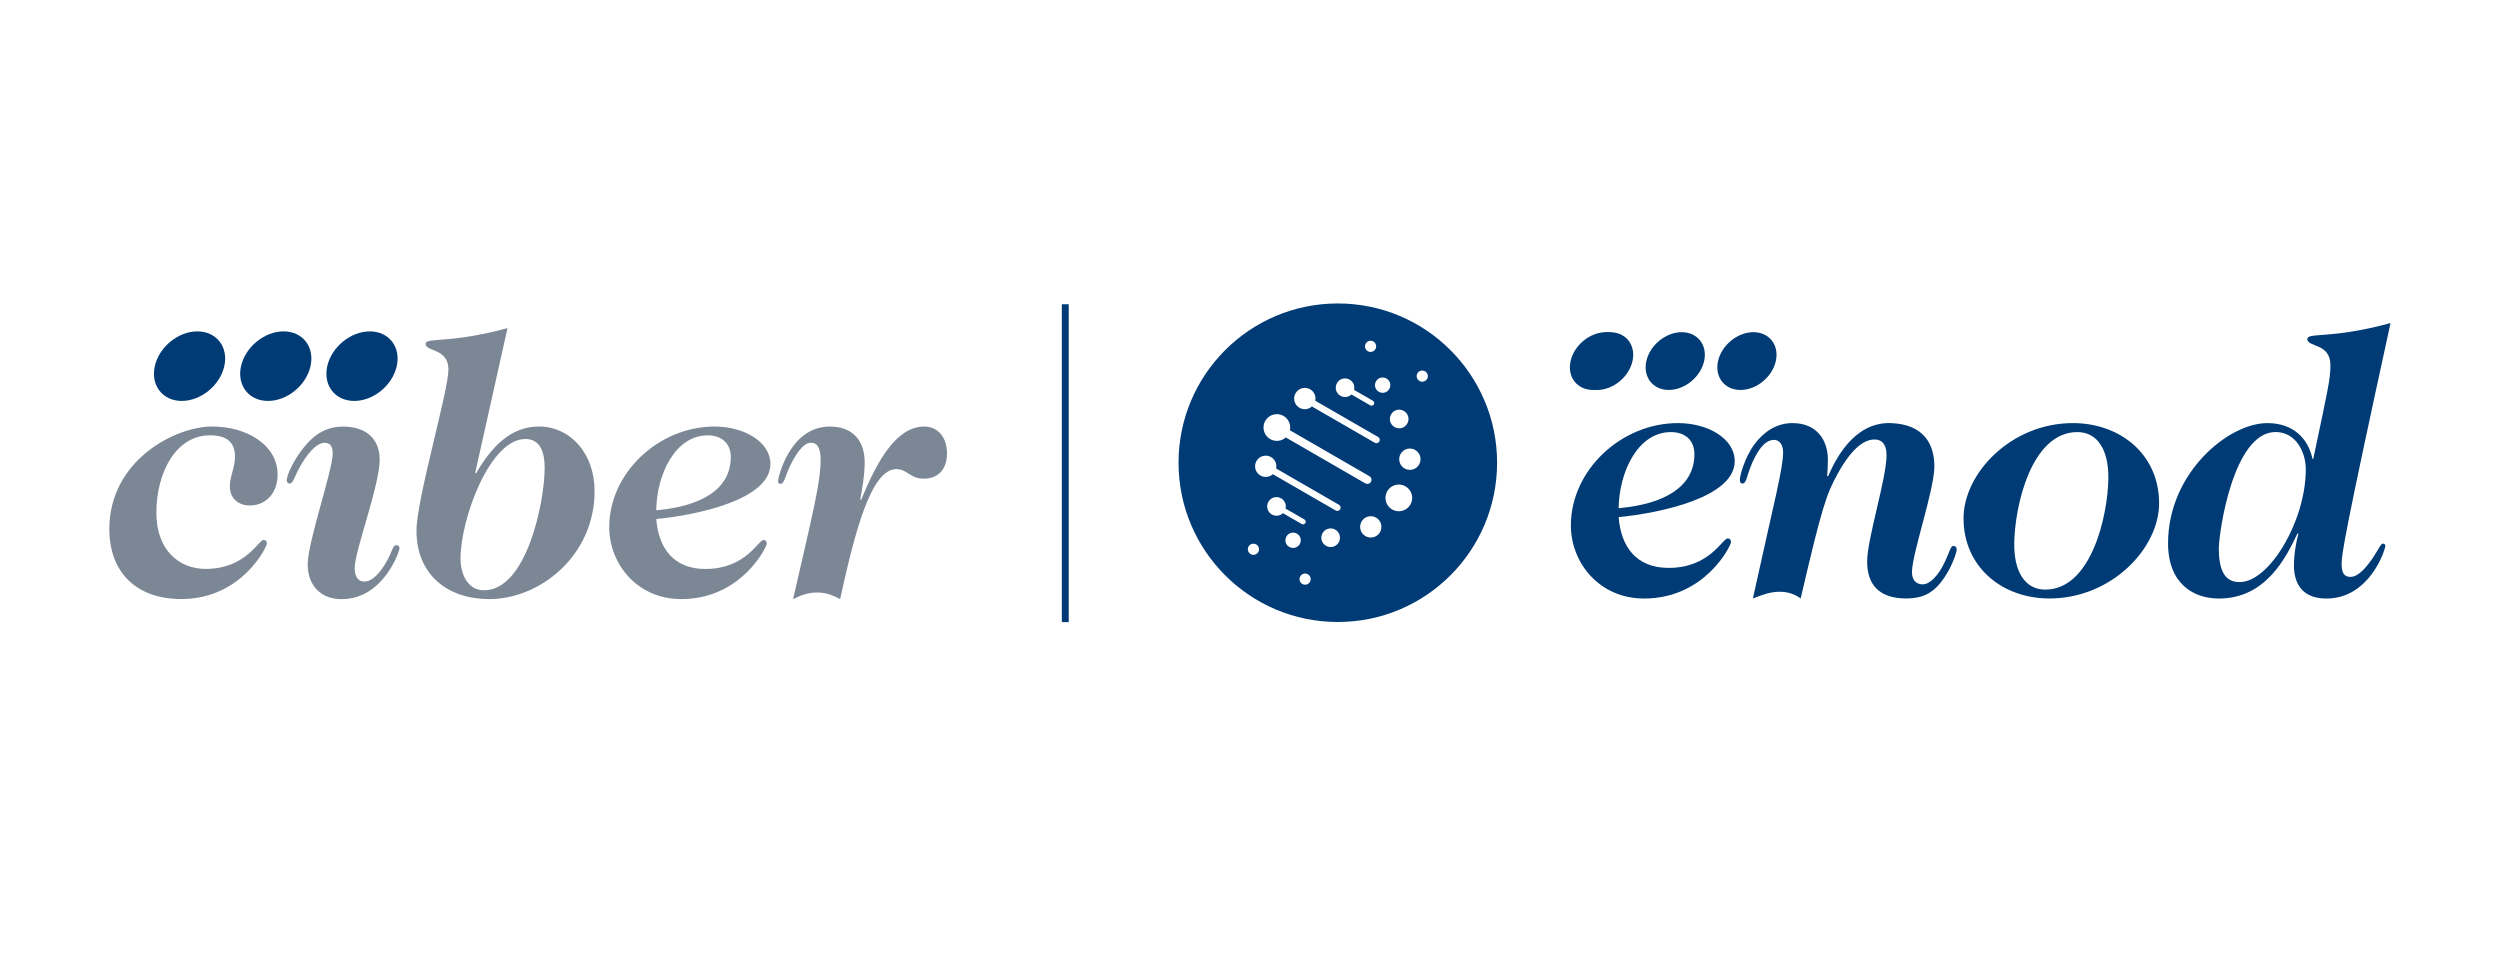
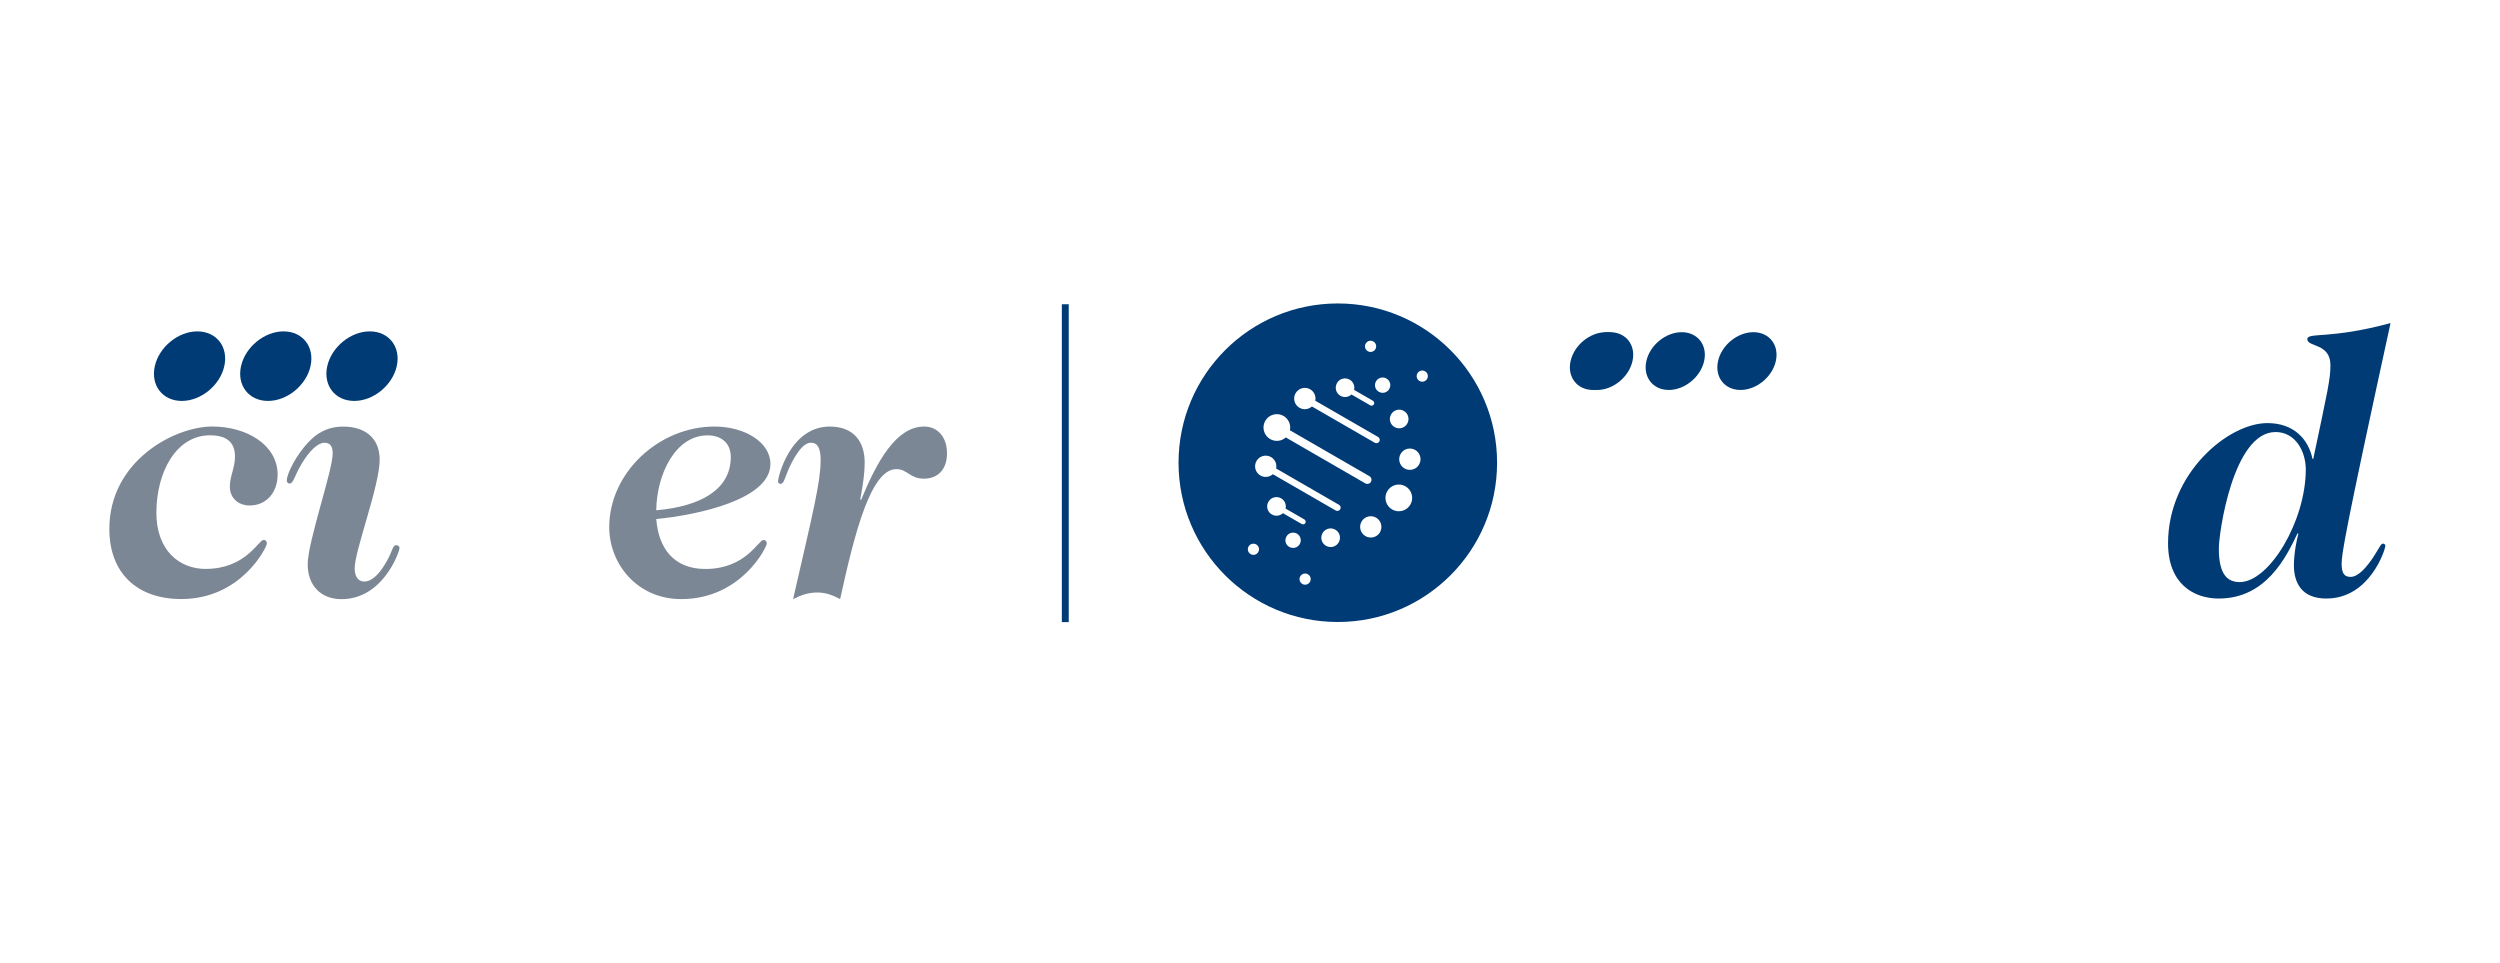
<svg xmlns="http://www.w3.org/2000/svg" id="LOGO_GENRARE" data-name="LOGO GENRARE" viewBox="0 0 442.16 170.39">
  <defs>
    <style>
      .cls-1 {
        fill: #7c8795;
      }

      .cls-2 {
        fill: #003b75;
      }
    </style>
  </defs>
  <g id="V_COBRANDING">
    <g id="LÍNEA">
      <rect class="cls-2" x="187.8" y="53.81" width="1.22" height="56.22" />
    </g>
    <g id="CIBERER">
      <path class="cls-1" d="M37.61,75.44c5.91,0,11.49,3.18,11.49,8.51,0,3.18-2.01,5.45-4.94,5.45-1.88,0-3.51-1.17-3.51-3.38,0-1.75.91-3.31.91-5.26,0-2.4-1.3-3.77-4.42-3.77-5.97,0-9.48,6.49-9.48,13.7,0,6.69,4.09,9.93,8.7,9.93,7.14,0,9.35-5.13,10.26-5.13.39,0,.58.26.58.65,0,.59-4.48,9.81-15.13,9.81-7.86,0-12.73-4.61-12.73-12.4,0-12.01,11.49-18.12,18.25-18.12Z" />
      <path class="cls-1" d="M64.43,102.85c1.43,0,2.79-1.49,3.96-3.57,1.04-1.82,1.04-2.86,1.69-2.86.33,0,.58.2.58.52,0,.58-2.86,9.03-10.26,9.03-3.77,0-5.98-2.53-5.98-6.17,0-3.96,4.42-16.56,4.42-19.61,0-1.36-.52-1.88-1.49-1.88-1.1,0-2.6,1.36-4.03,3.77-1.3,2.21-1.43,3.44-2.08,3.44-.32,0-.52-.2-.52-.58,0-.85,1.1-3.44,3.05-5.85,1.95-2.4,4.03-3.64,6.95-3.64,3.9,0,6.43,2.08,6.43,5.84,0,4.61-4.42,16.1-4.42,19.22,0,1.23.46,2.34,1.69,2.34Z" />
-       <path class="cls-1" d="M84.05,83.62l.13.13c3.51-6.1,7.14-8.31,11.17-8.31,5.46,0,9.81,4.68,9.81,11.43,0,11.43-9.67,19.09-18.64,19.09-7.47,0-12.86-4.42-12.86-12.08,0-5.58,5.65-24.68,5.65-28.51s-4.03-3.12-4.03-4.55c0-1.23,3.96.07,14.48-2.79l-5.71,25.58ZM92.88,77.65c-6.23,0-11.43,14.09-11.43,21.17,0,2.66,1.23,5.58,4.16,5.58,7.53,0,10.72-15.58,10.72-21.69,0-2.73-.78-5.07-3.44-5.07Z" />
      <path class="cls-1" d="M126.39,75.44c5.26,0,9.87,2.73,9.87,6.62,0,6.3-12.92,9.03-20.19,9.74.39,5.06,2.99,8.83,8.7,8.83,7.14,0,9.35-5.13,10.26-5.13.39,0,.58.26.58.65,0,.59-4.48,9.81-15.13,9.81-7.79,0-12.73-6.24-12.73-12.73,0-9.55,8.7-17.79,18.64-17.79ZM116.07,90.25c8.05-.71,13.18-3.77,13.18-9.42,0-2.53-1.75-3.83-4.09-3.83-5.78,0-9.03,7.01-9.09,13.25Z" />
      <path class="cls-1" d="M152.29,88.43c2.79-6.75,6.17-12.99,11.17-12.99,2.27,0,4.03,1.75,4.03,4.74s-1.75,4.48-4.09,4.48c-2.47,0-2.92-1.69-4.87-1.69-4.48,0-7.34,11.1-9.94,22.99-1.23-.65-2.47-1.17-4.03-1.17s-2.86.45-4.29,1.17c3.64-15.84,4.87-20.78,4.87-24.61,0-2.01-.52-3.05-1.69-3.05-1.23,0-2.34,1.49-3.38,3.44-1.3,2.47-1.3,3.83-2.01,3.83-.26,0-.46-.13-.46-.45,0-.65,2.08-9.68,9.16-9.68,4.22,0,6.17,2.66,6.17,6.36,0,2.47-.58,5.39-.78,6.49l.13.13Z" />
      <path class="cls-2" d="M70.17,64.76c-.76,3.4-4.13,6.15-7.52,6.15s-5.53-2.75-4.77-6.15c.76-3.39,4.13-6.15,7.52-6.15s5.53,2.75,4.77,6.15Z" />
      <path class="cls-2" d="M54.92,64.76c-.76,3.4-4.13,6.15-7.52,6.15s-5.53-2.75-4.77-6.15c.76-3.39,4.13-6.15,7.52-6.15s5.53,2.75,4.77,6.15Z" />
      <path class="cls-2" d="M39.67,64.76c-.76,3.4-4.13,6.15-7.52,6.15s-5.53-2.75-4.77-6.15c.76-3.39,4.13-6.15,7.52-6.15s5.53,2.75,4.77,6.15Z" />
    </g>
    <g id="VERSIÓN_PRINCIPAL" data-name="VERSIÓN PRINCIPAL">
      <g id="PUNTOS">
        <path class="cls-2" d="M314.08,63.86c-.63,2.82-3.43,5.11-6.25,5.11s-4.6-2.29-3.97-5.11c.63-2.82,3.43-5.11,6.25-5.11s4.6,2.29,3.97,5.11Z" />
        <path class="cls-2" d="M301.4,63.86c-.63,2.82-3.43,5.11-6.25,5.11s-4.6-2.29-3.97-5.11c.63-2.82,3.43-5.11,6.25-5.11s4.6,2.29,3.97,5.11Z" />
-         <path class="cls-2" d="M288.73,63.86c-.63,2.82-3.43,5.11-6.25,5.11s-4.6-2.29-3.97-5.11c.63-2.82,3.43-5.11,6.25-5.11s4.6,2.29,3.97,5.11Z" />
+         <path class="cls-2" d="M288.73,63.86c-.63,2.82-3.43,5.11-6.25,5.11s-4.6-2.29-3.97-5.11c.63-2.82,3.43-5.11,6.25-5.11s4.6,2.29,3.97,5.11" />
        <path class="cls-2" d="M288,63.86c-.63,2.82-3.43,5.11-6.25,5.11s-4.6-2.29-3.97-5.11c.63-2.82,3.43-5.11,6.25-5.11s4.6,2.29,3.97,5.11Z" />
      </g>
      <path id="IMAGOTIPO" class="cls-2" d="M236.61,53.67c-15.56,0-28.17,12.61-28.17,28.17s12.61,28.17,28.17,28.17,28.17-12.61,28.17-28.17-12.61-28.17-28.17-28.17ZM248.29,72.68c.79.45,1.06,1.46.6,2.25-.45.79-1.46,1.06-2.25.6-.79-.45-1.06-1.46-.6-2.25.45-.79,1.46-1.06,2.25-.6ZM241.55,60.76c.27-.47.88-.64,1.35-.36.47.27.64.88.36,1.35-.27.47-.88.64-1.35.36-.47-.27-.64-.88-.36-1.35ZM236.46,67.75c.45-.79,1.46-1.06,2.25-.6.65.37.94,1.12.78,1.81l3.33,1.92c.22.13.3.42.17.64-.13.22-.41.3-.64.17l-3.33-1.92c-.51.49-1.31.6-1.95.23-.79-.45-1.06-1.46-.6-2.25ZM229.15,69.54c.52-.9,1.67-1.21,2.57-.69.72.42,1.07,1.24.9,2.02l11.12,6.42c.28.16.38.52.21.8-.16.28-.52.38-.8.22l-11.12-6.42c-.59.53-1.48.65-2.2.23-.9-.52-1.21-1.67-.69-2.58ZM223.78,74.43c.65-1.13,2.1-1.52,3.23-.87.91.53,1.34,1.57,1.13,2.54l14.06,8.12c.35.2.47.65.27,1-.2.35-.65.47-1,.27l-14.06-8.12c-.74.67-1.85.81-2.76.29-1.13-.65-1.52-2.1-.87-3.23ZM222.54,97.64c-.27.47-.88.64-1.35.36-.47-.27-.63-.88-.36-1.35.27-.47.88-.63,1.35-.36.47.27.64.88.36,1.35ZM224.94,90.99c-.79-.45-1.06-1.46-.6-2.25.45-.79,1.46-1.06,2.25-.6.65.37.94,1.12.78,1.81l3.33,1.92c.22.13.3.42.17.64-.13.22-.41.3-.64.17l-3.33-1.92c-.51.49-1.31.61-1.95.23ZM228.02,96.73c-.65-.37-.87-1.2-.49-1.85.37-.65,1.2-.87,1.85-.5.65.37.87,1.2.5,1.85-.37.65-1.2.87-1.85.5ZM231.68,102.92c-.27.47-.88.64-1.35.36-.47-.27-.63-.88-.36-1.35.27-.47.88-.64,1.35-.36.47.27.64.88.36,1.35ZM236.77,95.93c-.45.79-1.46,1.06-2.25.6-.79-.45-1.06-1.46-.6-2.25.45-.79,1.46-1.06,2.25-.6.79.45,1.06,1.46.6,2.25ZM237.04,90.07c-.16.28-.52.38-.8.22l-11.12-6.42c-.59.53-1.48.65-2.2.23-.9-.52-1.21-1.67-.69-2.57.52-.9,1.67-1.21,2.57-.69.72.42,1.07,1.24.9,2.02l11.12,6.42c.28.16.38.52.22.8ZM244.08,94.13c-.52.9-1.67,1.21-2.58.69-.9-.52-1.21-1.67-.69-2.58.52-.9,1.67-1.21,2.57-.69.9.52,1.21,1.67.69,2.58ZM243.86,69.29c-.65-.37-.87-1.2-.49-1.85.37-.65,1.2-.87,1.85-.49.65.37.87,1.2.49,1.85-.37.65-1.2.87-1.85.49ZM249.45,89.24c-.65,1.13-2.1,1.52-3.23.87-1.13-.65-1.52-2.1-.87-3.23.65-1.13,2.1-1.52,3.23-.87,1.13.65,1.52,2.1.87,3.23ZM250.99,82.16c-.52.9-1.67,1.21-2.58.69-.9-.52-1.21-1.67-.69-2.58.52-.9,1.67-1.21,2.58-.69.9.52,1.21,1.67.69,2.57ZM252.4,67.02c-.27.47-.88.63-1.35.36-.47-.27-.64-.88-.36-1.35.27-.47.88-.64,1.35-.36.47.27.64.88.36,1.35Z" />
      <g>
-         <path class="cls-2" d="M296.78,74.83c5.35,0,10.03,2.77,10.03,6.73,0,6.4-13.14,9.18-20.53,9.9.4,5.15,3.04,8.98,8.85,8.98,7.26,0,9.5-5.21,10.43-5.21.4,0,.59.27.59.66,0,.59-4.55,9.97-15.38,9.97-7.92,0-12.94-6.34-12.94-12.94,0-9.7,8.85-18.09,18.94-18.09ZM286.28,89.88c8.19-.73,13.4-3.83,13.4-9.57,0-2.57-1.78-3.89-4.16-3.89-5.88,0-9.17,7.13-9.24,13.47Z" />
-         <path class="cls-2" d="M323.31,84.27c1.19-2.71,4.42-9.64,11.09-9.44,5.94.2,7.72,3.83,7.72,7.66,0,4.16-3.96,15.45-3.96,18.68,0,1.52.79,2.18,1.91,2.18,1.32,0,2.77-1.71,3.63-3.43,1.12-2.18,1.25-3.37,1.78-3.37.33,0,.59.2.59.66s-.92,3.43-2.77,5.74c-1.52,1.98-3.37,2.9-6.14,2.9-4.88,0-6.93-2.51-6.93-6.54s3.43-14.65,3.43-18.81c0-1.98-.86-2.77-2.11-2.77-1.45,0-3.7.92-6.54,6.07-1.98,3.63-2.71,5.61-6.54,22.05-.86-.66-2.11-1.19-3.7-1.19s-2.9.46-4.75,1.19c3.83-17.43,5.35-22.97,5.35-25.94,0-1.12-.59-2.11-1.58-2.11-1.52,0-2.51,1.45-3.3,2.84-1.65,3.1-1.45,4.88-2.31,4.88-.13,0-.46,0-.46-.73,0-.59.79-3.76,2.57-6.2,1.52-2.05,3.76-3.76,6.73-3.76,4.49,0,6.27,3.23,6.27,6.47,0,1.06-.07,2.18-.13,2.84l.13.13Z" />
-         <path class="cls-2" d="M366.62,74.83c8.38,0,15.25,5.54,15.25,14.19,0,7.92-8.38,16.83-19.41,16.83-8.32,0-15.18-5.54-15.18-14.19,0-7.92,8.38-16.83,19.34-16.83ZM367.41,76.42c-8.19,0-11.09,13.2-11.16,19.67-.07,5.02,1.91,8.19,5.48,8.19,8.19,0,11.09-13.2,11.16-19.67.07-5.02-1.91-8.19-5.48-8.19Z" />
        <path class="cls-2" d="M406.36,94.31c-1.98,4.16-5.54,11.55-13.93,11.55-4.49,0-8.98-2.64-8.98-9.77,0-12.41,10.63-21.26,17.56-21.26,4.69,0,7.26,2.84,7.99,6.34h.13c2.57-12.15,3.04-14.13,3.04-16.57,0-3.96-4.09-3.17-4.09-4.62,0-1.25,4.03.07,14.72-2.84-8.18,37.49-8.65,40.93-8.65,42.58s.46,2.31,1.58,2.31c1.45,0,2.97-1.91,4.03-3.5,1.19-1.85,1.32-2.38,1.72-2.38.2,0,.4.13.4.4,0,.59-2.71,9.31-10.43,9.31-4.36,0-5.74-2.77-5.74-5.88,0-2.11.53-4.75.79-5.54l-.13-.13ZM392.43,97.01c0,4.69,1.58,5.94,3.7,5.94,5.21,0,11.68-10.76,11.68-19.94,0-3.1-1.78-6.6-5.35-6.6-7.52,0-10.03,17.89-10.03,20.6Z" />
      </g>
    </g>
  </g>
</svg>